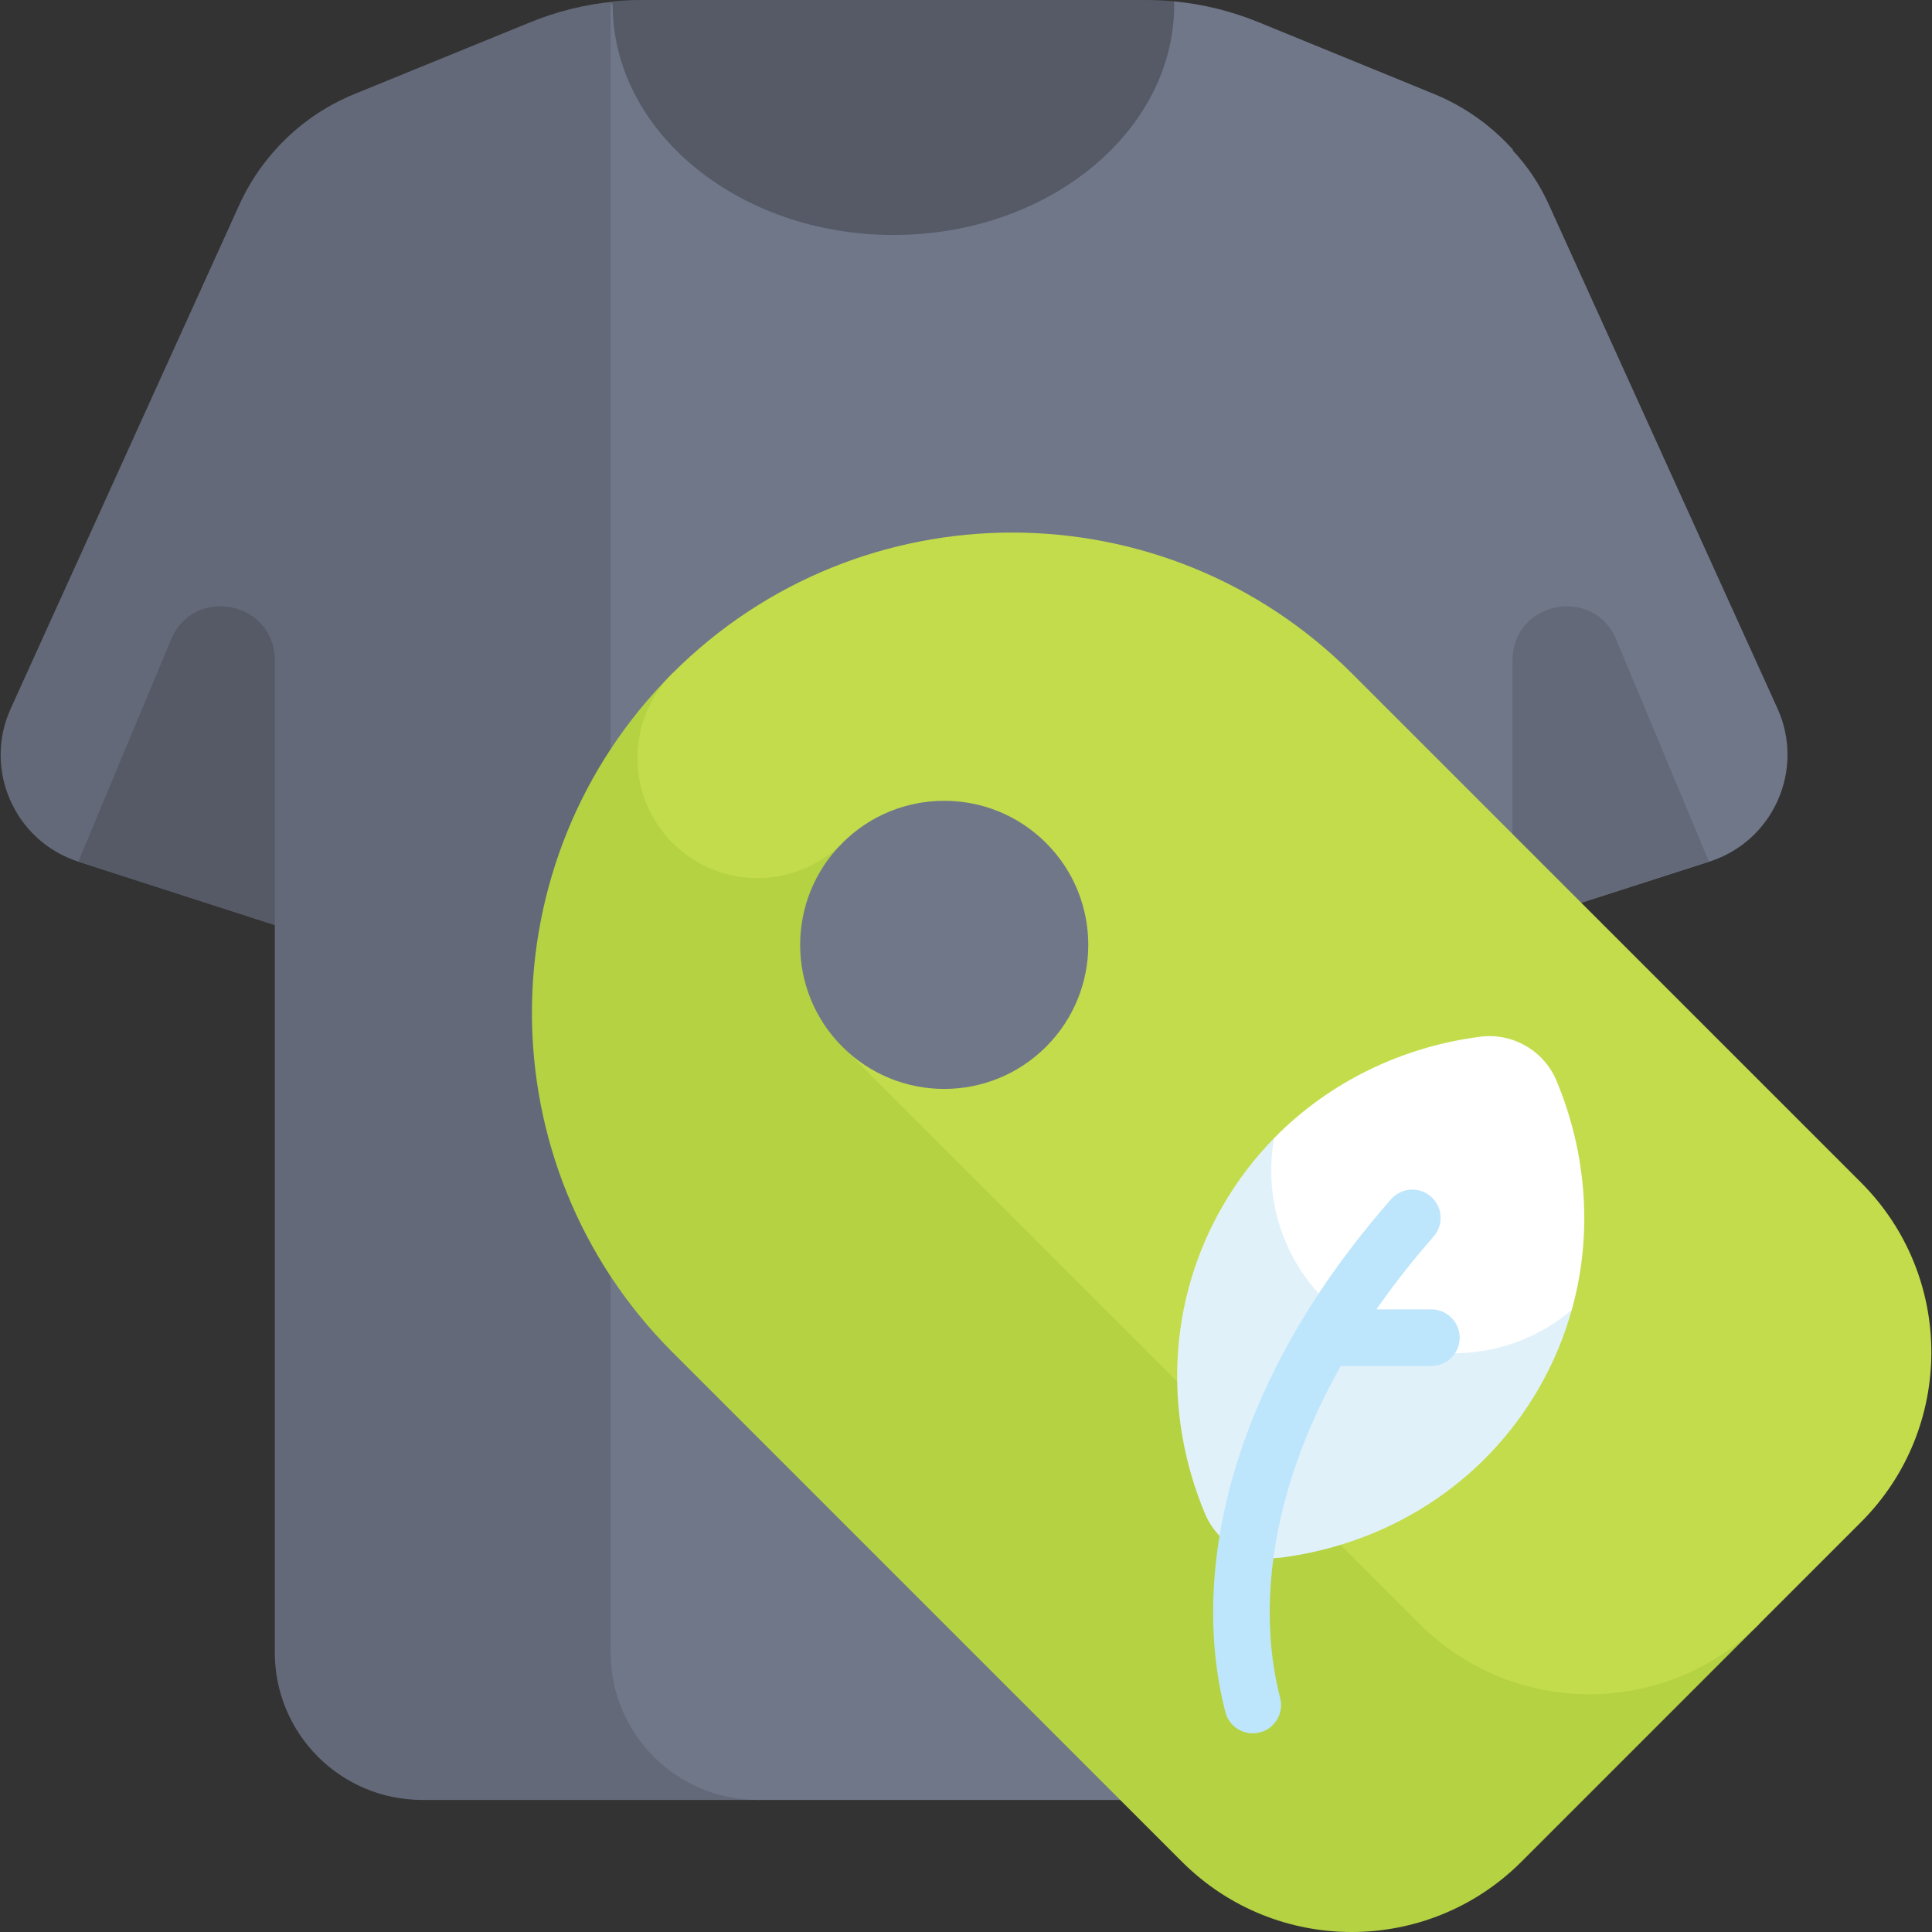
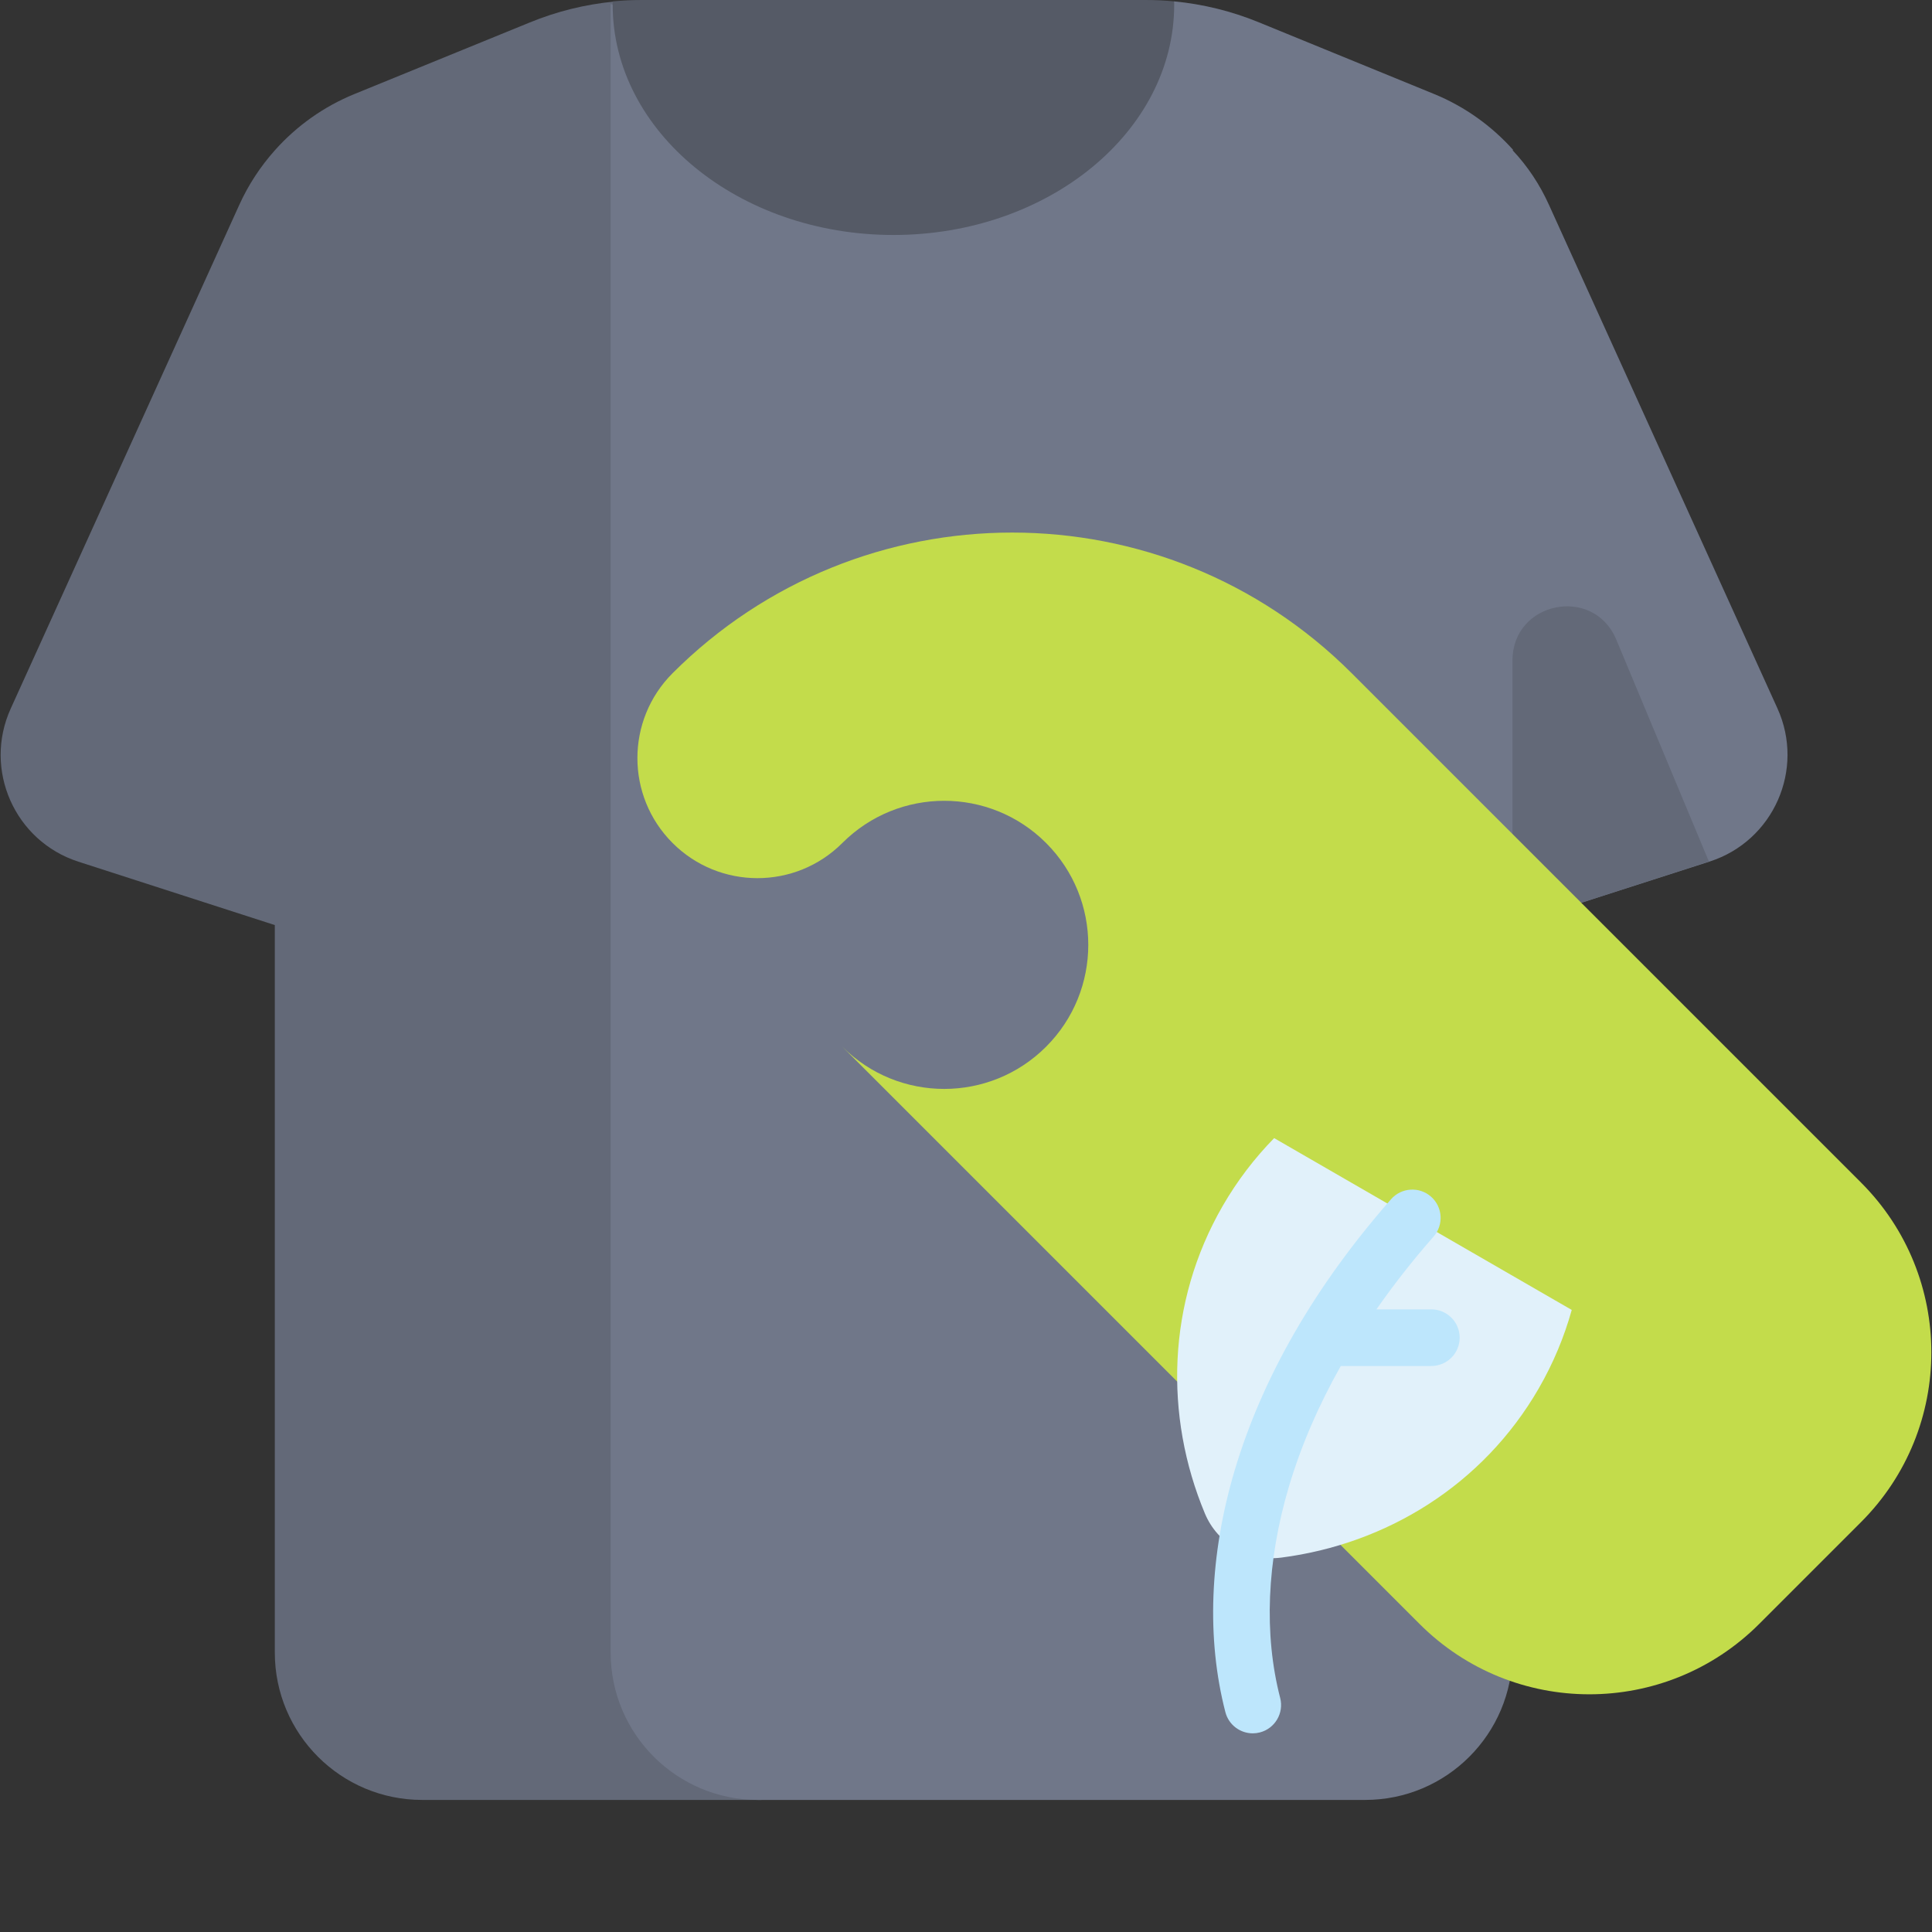
<svg xmlns="http://www.w3.org/2000/svg" id="Layer_1" enable-background="new 0 0 512 512" viewBox="0 0 512 512">
  <rect x="0" y="0" width="512" height="512" fill="#333333" stroke="none" />
  <g>
    <g>
      <path d="m162.729.42c-7.688.746-15.24 2.615-22.409 5.565l-46.434 18.954c-8.123 3.319-15.287 8.44-21.03 14.875l-.002.001c-.004.005-.008.01-.012.014-.004.005-.009.01-.014.015v.002c-3.807 4.271-6.995 9.114-9.4 14.413l-60.588 133.527c-7.336 16.168 1.043 35.119 17.939 40.572l52.049 16.798v192.79c0 21.569 17.485 39.054 39.054 39.054h89.9z" fill="#636978" />
    </g>
    <g>
      <path d="m400.828 437.946v-192.839l52.276-16.798c16.896-5.453 25.276-24.404 17.939-40.572l-60.589-133.527c-2.405-5.3-5.593-10.142-9.626-14.413v-.002c.221-.006.216-.011.211-.017-.004-.005-.008-.01-.012-.014l-.002-.001c-5.743-6.434-12.906-11.554-21.028-14.873l-46.509-19.025c-7.148-2.921-14.674-4.769-22.334-5.502l-31.231 12.637-43.153 1-43.678-.014-31.264-12.953v436.913c0 21.569 17.485 39.054 39.054 39.054h160.892c21.569 0 39.054-17.485 39.054-39.054z" fill="#707789" />
    </g>
    <g>
      <path d="m236.77 62.271c41.026 0 74.403-27.376 74.403-61.026 0-.295-.013-.588-.019-.882-2.496-.24-5.007-.363-7.525-.363h-133.622c-2.55 0-5.093.125-7.622.371-.006.292-.018.582-.018.874 0 33.649 33.377 61.026 74.403 61.026z" fill="#555a66" />
    </g>
    <g>
      <path d="m400.828 245.107v-70.103c0-15.629 21.481-19.932 27.501-5.509l24.548 58.814z" fill="#636978" />
    </g>
    <g>
-       <path d="m72.828 245.107v-70.103c0-15.629-21.481-19.932-27.501-5.509l-24.548 58.814z" fill="#555a66" />
-     </g>
+       </g>
    <g>
-       <path d="m283.204 323.628c-21.894-12.772-42.051-28.311-59.973-46.233-14.909-14.909-14.909-39.082-.001-53.991l-44.992-44.995c-49.698 49.698-49.698 130.275 0 179.974l134.981 134.981c24.849 24.849 65.138 24.849 89.987 0l62.989-62.989z" fill="#b4d241" />
-     </g>
+       </g>
    <g>
      <path d="m493.192 313.389-134.98-134.98c-49.698-49.698-130.275-49.698-179.974 0-12.425 12.425-12.425 32.569 0 44.993 12.424 12.424 32.568 12.425 44.992.001 0 0 .001-.001.001-.001 14.91-14.91 39.083-14.909 53.992 0 14.91 14.91 14.91 39.083 0 53.992-14.91 14.91-39.083 14.91-53.992 0l152.978 152.978c24.849 24.849 65.135 24.849 89.985.002l26.998-26.998c24.849-24.849 24.849-65.138 0-89.987z" fill="#c3dc4b" />
    </g>
    <g>
      <g>
        <path d="m337.664 301.614c-5.179 5.289-9.779 11.287-13.638 17.97-14.785 25.608-15.541 55.593-4.708 81.528 3.336 7.986 11.633 12.776 20.217 11.672 27.877-3.585 53.467-19.233 68.251-44.841 3.859-6.683 6.753-13.666 8.744-20.796z" fill="#e1f1fa" />
      </g>
      <g>
-         <path d="m412.494 286.416c-3.336-7.986-11.633-12.776-20.217-11.672-20.602 2.65-39.948 11.894-54.614 26.871-3.546 19.527 5.233 40.033 23.407 50.526s40.323 7.843 55.46-4.992c5.638-20.19 3.971-41.567-4.036-60.733z" fill="#fff" />
-       </g>
+         </g>
    </g>
    <path d="m379.328 347h-14.561c4.532-6.506 9.577-12.945 15.15-19.299 2.731-3.114 2.422-7.853-.691-10.584s-7.853-2.421-10.584.691c-20.18 23.004-34.132 47.213-41.469 71.955-6.63 22.36-7.473 44.479-2.437 63.965.874 3.381 3.919 5.625 7.257 5.625.621 0 1.252-.078 1.882-.24 4.01-1.037 6.421-5.128 5.385-9.139-4.355-16.85-3.562-36.196 2.295-55.946 3.195-10.774 7.807-21.472 13.766-32.028h24.007c4.143 0 7.5-3.357 7.5-7.5s-3.357-7.5-7.5-7.5z" fill="#bde6fc" />
  </g>
  <g />
  <g />
  <g />
  <g />
  <g />
  <g />
  <g />
  <g />
  <g />
  <g />
  <g />
  <g />
  <g />
  <g />
  <g />
</svg>